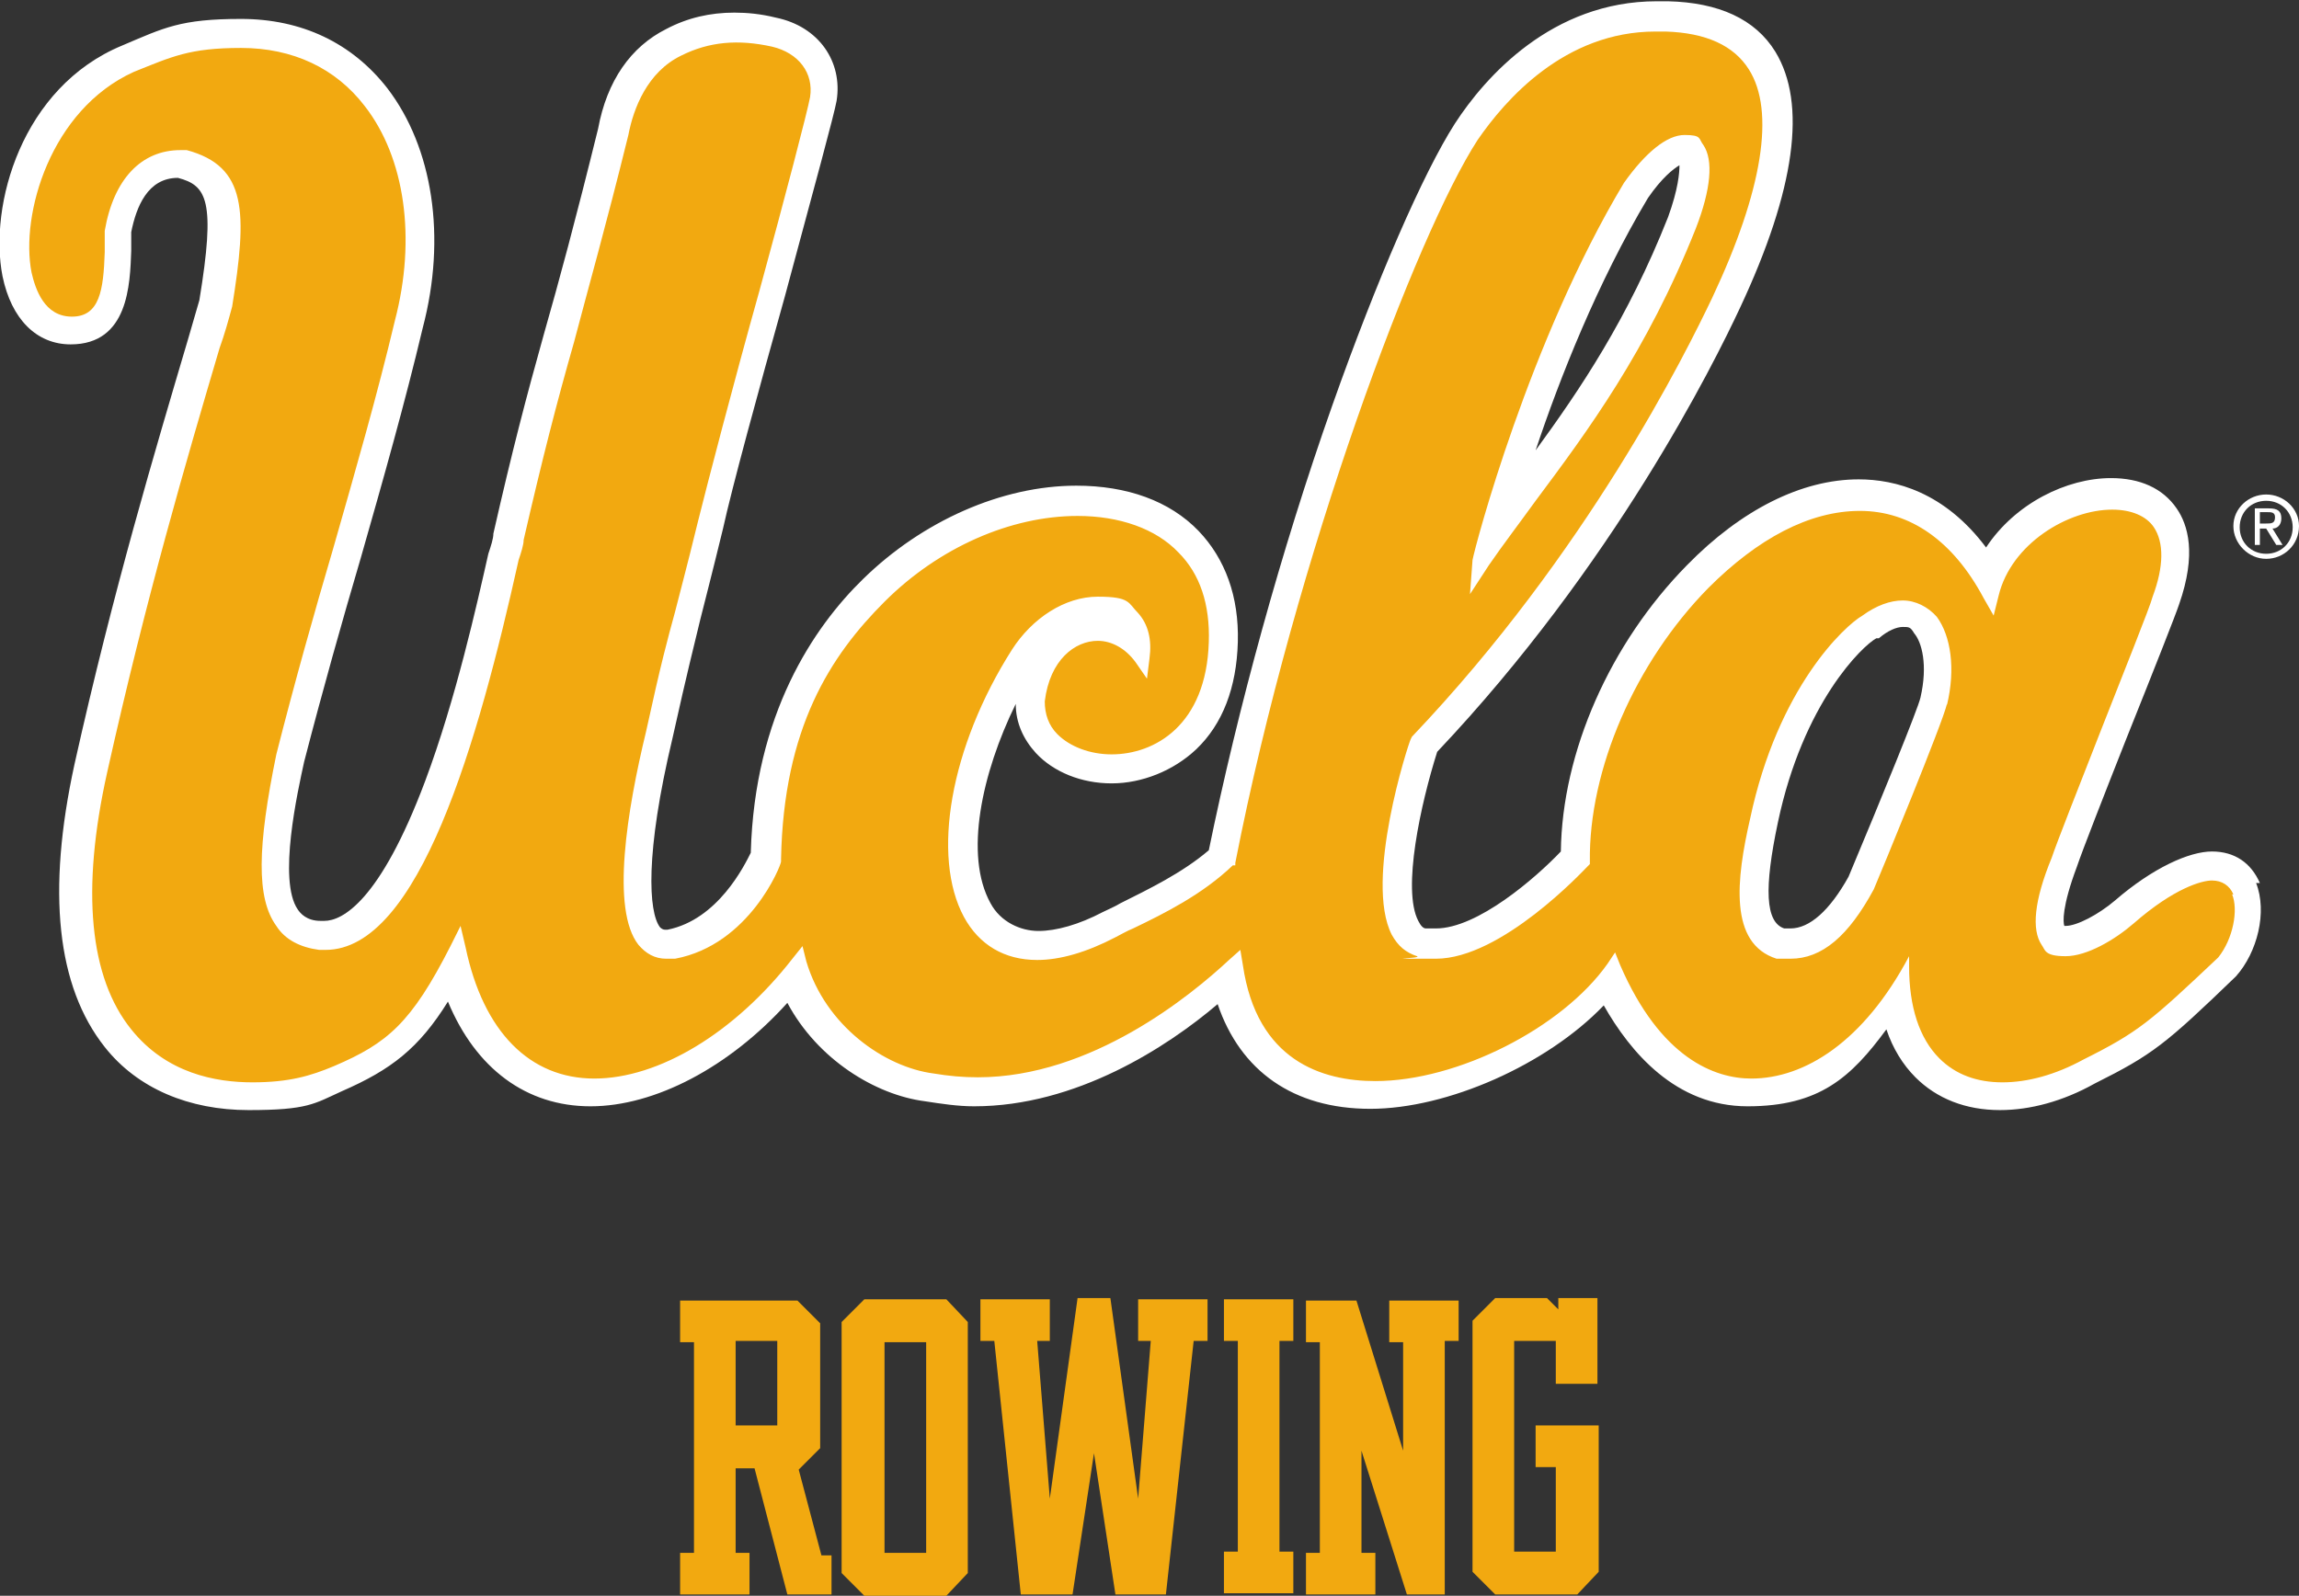
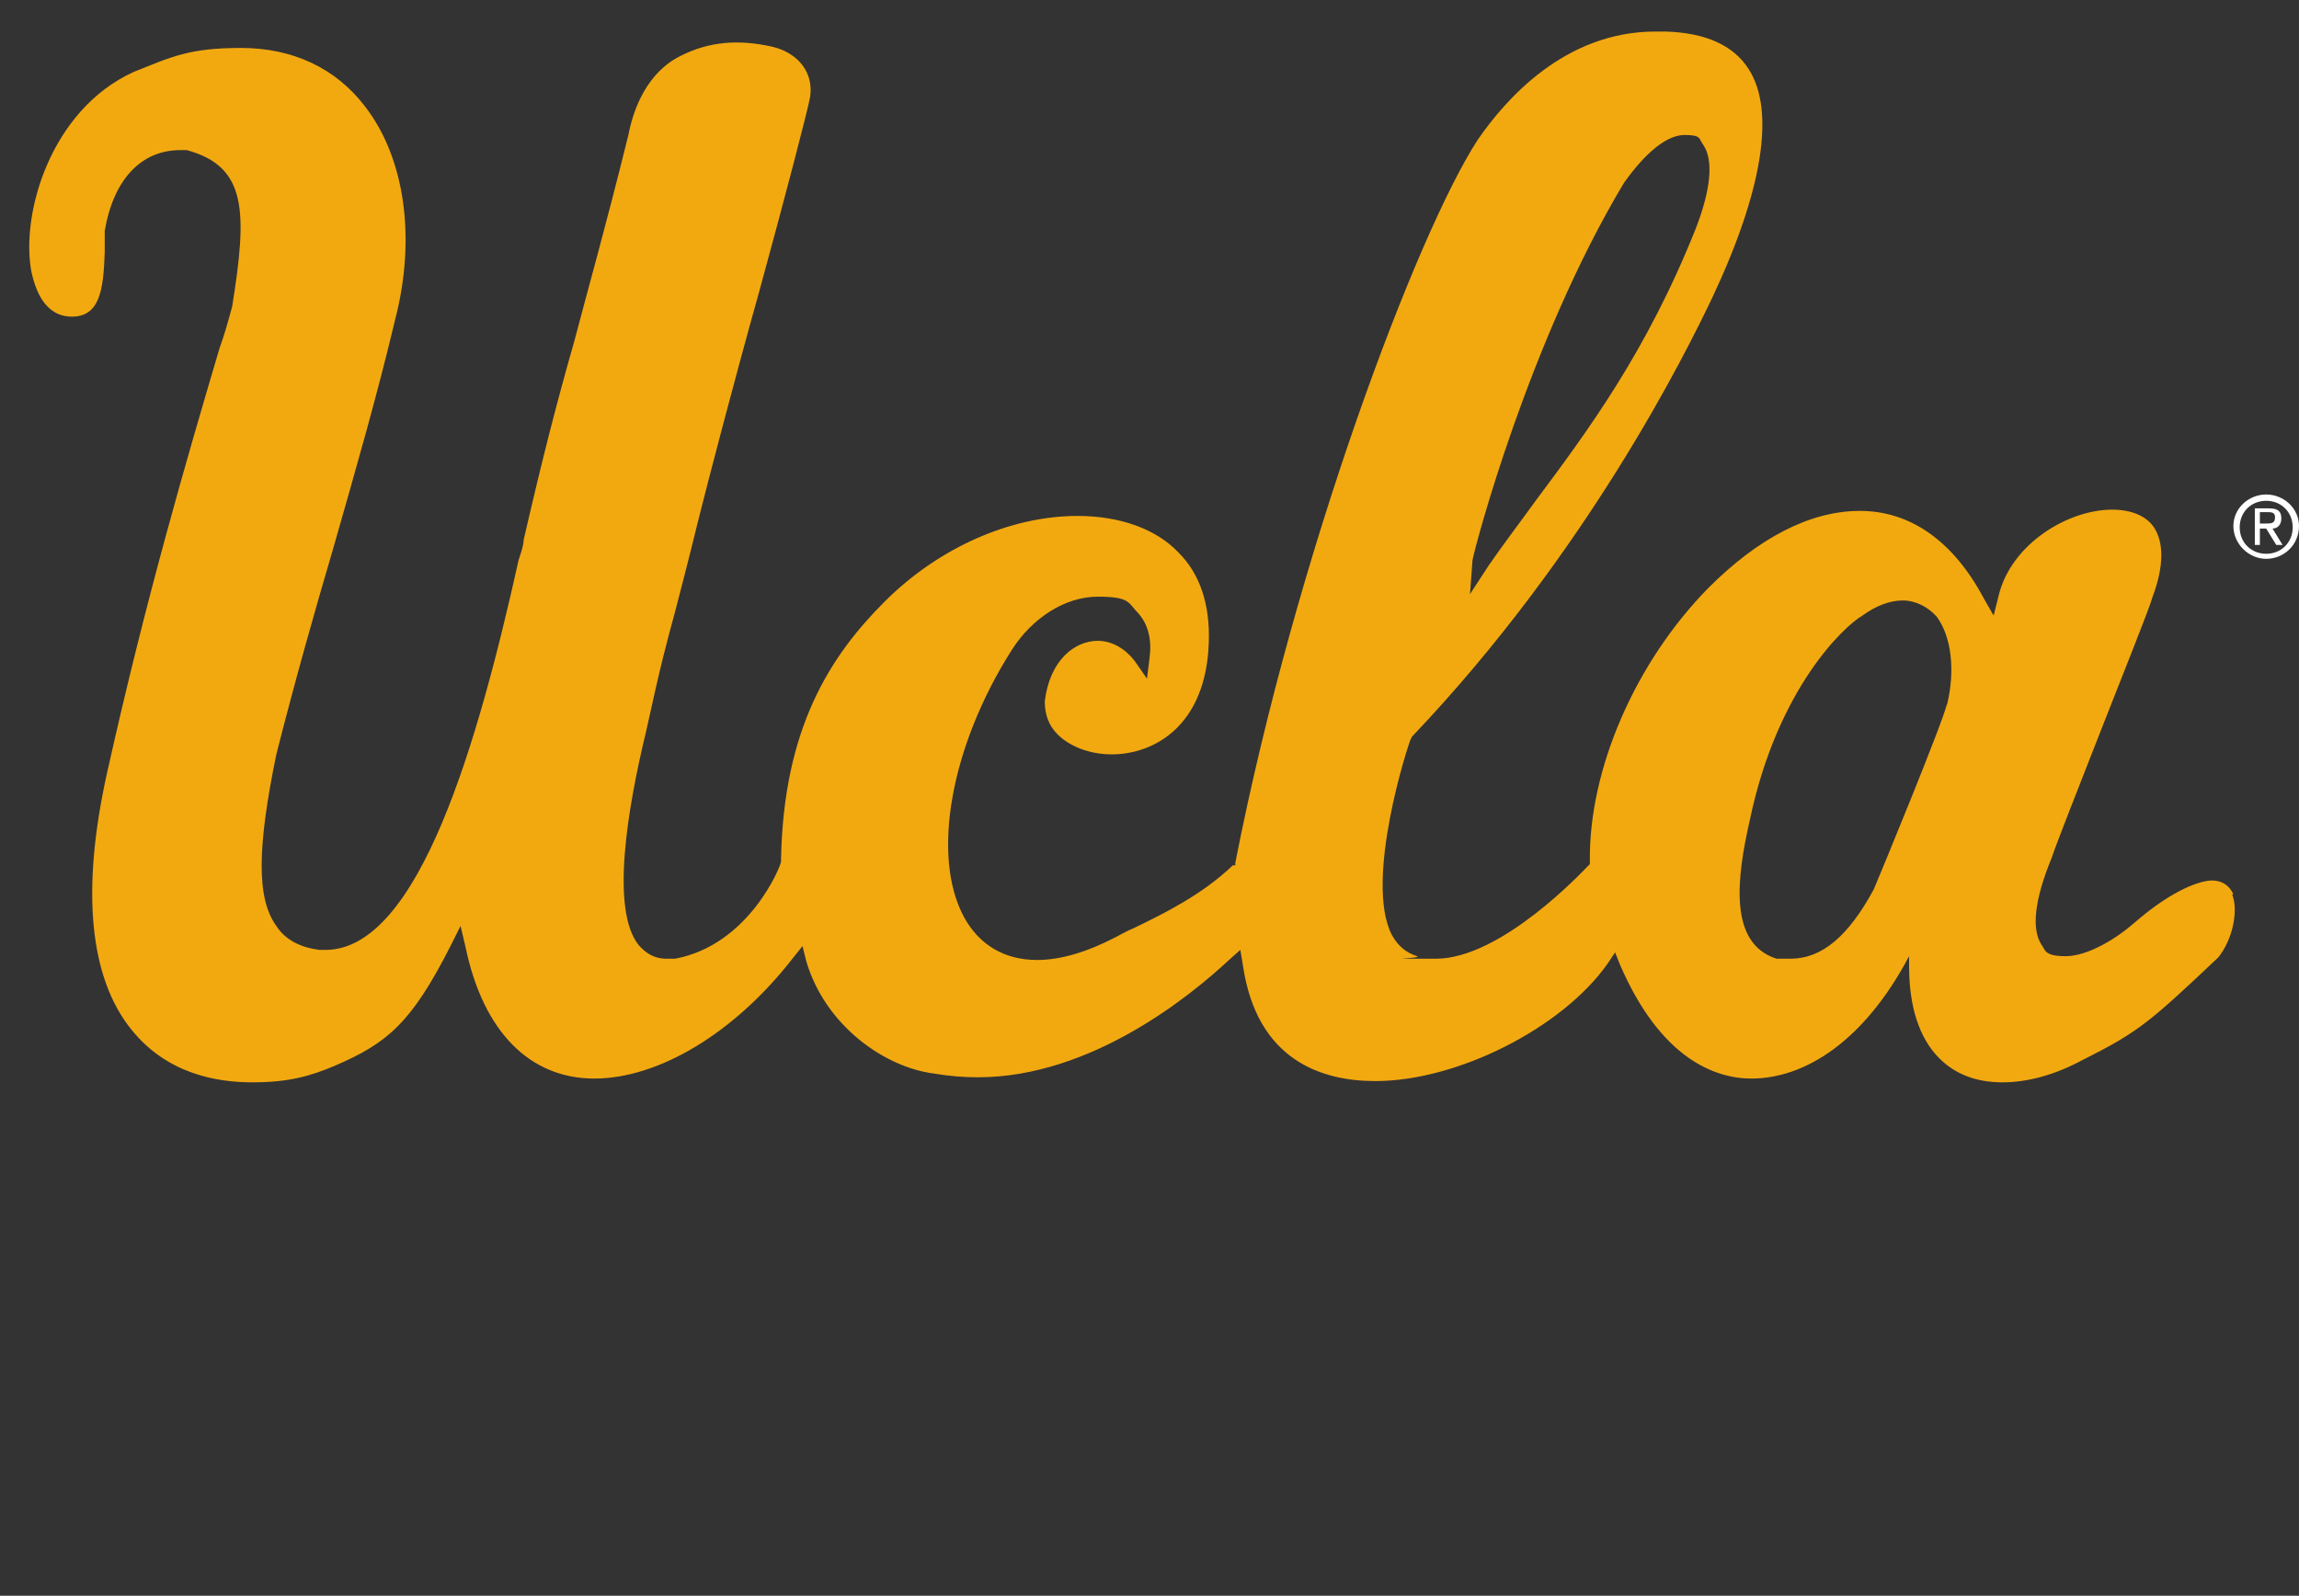
<svg xmlns="http://www.w3.org/2000/svg" id="Layer_1" data-name="Layer 1" version="1.1" viewBox="0 0 182.2 126.5">
  <rect x="0" y="0" width="182.2" height="126.5" fill="#333333" stroke="none" />
  <defs>
    <style>.cls-1,.cls-2{fill:#f2a910;stroke-width:0}.cls-2{fill:#fff}</style>
  </defs>
  <g id="Artwork_3" data-name="Artwork 3">
-     <path class="cls-2" d="M179.1 70c-.7-1.6-2-2.5-3.8-2.5s-4.7 1.3-7.7 3.9c-1.3 1.1-3 2-3.9 2h-.1c-.1-.3-.2-1.5 1-4.7.4-1.2 2.2-5.8 3.9-10.1 2.4-6 3.9-9.8 4.2-10.7 1.4-4 .7-6.3-.2-7.6-1.1-1.6-2.9-2.4-5.2-2.4-3.5 0-7.6 2-9.9 5.5-3.3-4.4-7.2-5.4-10.1-5.4-4.5 0-9.3 2.4-13.6 6.8-6.1 6.2-9.9 14.8-10 22.7-2 2.1-6.6 6.1-9.9 6.1h-.8c-.2 0-.4-.2-.6-.6-1.3-2.5.2-9.3 1.5-13.4 14-14.8 21.9-30.7 24-35.2 4.4-9.4 5.3-16.2 2.8-20.3-1.6-2.6-4.5-3.9-8.5-4h-.9c-8.3 0-13.6 6-16 9.7-2.5 3.9-6.2 12.4-9.7 22.3-4.1 11.6-7.5 24.1-9.8 35.3-2.1 1.8-4.8 3.1-7 4.2-.5.3-1 .5-1.4.7-1.9 1-3.7 1.5-5.1 1.5s-3-.7-3.8-2.2c-2.1-3.8-.7-10.3 2-15.8 0 1.5.6 2.8 1.6 3.9 1.4 1.5 3.6 2.4 6 2.4s4.9-1 6.7-2.7c2.1-2 3.2-4.9 3.3-8.5s-1-6.6-3.1-8.8c-2.3-2.4-5.7-3.6-9.7-3.6-5.9 0-12.2 2.8-16.9 7.4-3.9 3.8-8.6 10.7-8.9 21.7-.5 1-2.6 5.3-6.6 6.1h-.2q-.2 0-.4-.2c-.9-1.2-1.2-5.8 1-15 1.2-5.4 1.7-7.3 2.2-9.4.4-1.6.9-3.5 1.8-7.2.7-3.2 2.8-10.9 4.9-18.4 2.4-8.9 3.9-14.4 4.1-15.5.5-3.1-1.4-5.9-4.8-6.6-1.2-.3-2.3-.4-3.3-.4-1.9 0-3.7.4-5.4 1.3-2.8 1.4-4.7 4.1-5.4 7.9-1.8 7.3-3.1 12.1-4.3 16.3-1.4 5-2.5 9.2-4 15.8 0 .4-.2 1-.4 1.6-.9 4-2.6 11.6-5 18-3.6 9.6-6.6 11.1-8 11.1h-.3c-1.1 0-1.6-.6-1.8-.9-1.6-2.3 0-9.4.5-11.7 1.5-5.8 3-11.1 4.5-16.2 1.8-6.3 3.5-12.3 4.9-18.2 1.9-7.2.8-14.3-2.8-19-2.8-3.6-6.8-5.5-11.6-5.5s-6.1.7-9.4 2.1C1.7 6.9-.9 16.3.2 21.9c.7 3.4 2.7 5.4 5.4 5.4 4.6 0 4.7-4.8 4.8-7.4v-1.5c.4-2 1.3-4.3 3.7-4.3 2.3.6 3 1.8 1.7 9.7-.3 1-.6 2.1-.9 3.1-2.6 8.8-5.9 19.8-9 33.7C3.7 70.7 4.5 78.2 8.3 83c2.6 3.3 6.7 5 11.4 5s5.2-.5 7.4-1.5c3.9-1.7 6.1-3.4 8.4-7.1 2.2 5.3 6.2 8.3 11.3 8.3s11-3.1 15.6-8.2c2.4 4.5 7 7.3 10.9 7.8 1.3.2 2.6.4 3.9.4 8.1 0 15.3-4.7 19.3-8.1 1.8 5.3 6 8.3 12.1 8.3s14-3.5 18.5-8.2c2.1 3.7 5.7 8 11.4 8s8.2-2.3 11-6.1c.5 1.5 1.3 2.8 2.3 3.8 1.7 1.7 4 2.6 6.7 2.6 2.4 0 5-.7 7.5-2.1 4.6-2.3 5.6-3.1 11.2-8.5 1.7-1.9 2.5-5.1 1.6-7.4m-36.9 3.6h-.5c-1.5-.5-1.6-3.2-.5-8.4 2-9.5 6.7-14 7.8-14.6h.2c.7-.6 1.4-.9 1.9-.9s.6 0 .9.5c.6.7 1.1 2.5.5 5.1-.2.9-3.1 8-5.7 14.2-1.5 2.7-3.1 4.1-4.6 4.1m-20.2-37.9c1.9-5.7 4.9-13.3 8.9-20 1.1-1.6 2-2.3 2.5-2.6 0 .6-.1 1.9-.9 4.1-3.2 8.1-7 13.7-10.5 18.5" />
    <path class="cls-1" d="M177 70.9c-.3-.7-.9-1.1-1.7-1.1s-3 .6-6.2 3.4c-1.5 1.3-3.7 2.6-5.4 2.6s-1.6-.5-1.9-.9c-.8-1.2-.6-3.5.8-6.9.4-1.2 2.1-5.5 3.9-10.1 1.8-4.6 3.9-9.8 4.1-10.6.9-2.4.9-4.3.1-5.5-.6-.9-1.8-1.4-3.3-1.4-3.5 0-8 2.7-9 6.8l-.4 1.6-.8-1.4c-2.4-4.5-5.8-6.9-9.8-6.9s-8.1 2.2-12 6.1c-5.8 5.9-9.5 14.4-9.4 21.7v.2l-.2.2c-.3.3-6.8 7.3-12 7.3s-1 0-1.5-.2c-.9-.3-1.5-.8-2-1.7-2.2-4.3 1.3-15.1 1.5-15.5l.1-.2c13.9-14.6 21.7-30.4 23.8-34.8 4-8.5 5-14.8 2.9-18.1-1.2-1.9-3.4-2.9-6.6-3h-.8c-7.2 0-11.9 5.4-14.1 8.6-4.8 7.4-14.4 32.8-19.2 57.3v.2h-.2c-2.4 2.3-5.4 3.8-7.9 5-.5.2-1 .5-1.4.7-2.3 1.2-4.4 1.8-6.2 1.8-2.6 0-4.6-1.2-5.8-3.4-2.6-4.8-1.1-13.5 3.8-21.2 1.6-2.5 4.2-4.2 6.8-4.2s2.4.5 3.2 1.3c.8.9 1.1 2.1.9 3.6l-.2 1.6-.9-1.3c-.8-1.1-1.9-1.7-3-1.7-1.8 0-3.8 1.5-4.2 4.8 0 1 .3 1.9 1 2.6 1 1 2.6 1.6 4.3 1.6 3.4 0 7.5-2.3 7.7-8.9.1-3-.7-5.4-2.4-7.1-1.8-1.9-4.7-2.9-8-2.9-5.3 0-11 2.5-15.3 6.8s-8 10-8.2 20.4v.2c0 .3-2.5 6.6-8.4 7.7h-.7c-.9 0-1.6-.4-2.2-1.1-2.2-2.8-.9-10.7.6-16.9 1.2-5.5 1.7-7.3 2.3-9.5.4-1.6.9-3.4 1.8-7.1.8-3.2 2.8-10.9 4.9-18.4 2-7.3 3.8-14.2 4-15.3.3-1.9-.9-3.5-3-4-2.7-.6-5-.4-7.2.7-2.7 1.3-3.8 4.2-4.2 6.3-1.8 7.3-3.2 12.2-4.3 16.4-1.4 4.9-2.5 9.2-4 15.7 0 .4-.2 1-.4 1.6-3.2 14.4-7.9 30.9-15.3 30.9h-.5c-1.5-.2-2.7-.8-3.4-1.9-1.6-2.2-1.5-6.3 0-13.6 1.5-5.9 3-11.2 4.5-16.3 1.8-6.3 3.5-12.2 4.9-18.1 1.7-6.5.8-12.9-2.4-17-2.3-3-5.7-4.6-9.8-4.6s-5.5.7-8.5 1.9C4 8.7 1.6 17 2.5 21.6c.3 1.3 1 3.5 3.2 3.5S8.2 23 8.3 20v-1.7c.7-4.1 2.9-6.4 6-6.4h.5c4.8 1.3 4.8 4.9 3.6 12.4-.3 1.1-.6 2.2-1 3.3-2.6 8.8-5.8 19.7-8.9 33.6-2.1 9.4-1.4 16.3 1.9 20.4 2.8 3.5 6.7 4.2 9.6 4.2s4.6-.5 6.5-1.3c4.2-1.8 6.1-3.4 9.2-9.5l.8-1.6.4 1.7c1.4 6.7 5.1 10.4 10.2 10.4s11.1-3.6 15.7-9.5l.8-1 .3 1.2c1.5 5.1 6.2 8.4 10.1 8.9 1.2.2 2.3.3 3.5.3 9 0 16.9-6.5 19.9-9.3l.9-.8.2 1.2c1.1 7.6 6.3 9.2 10.5 9.2 6.5 0 14.8-4.2 18.4-9.3l.6-.9.4 1c3.2 7.4 7.5 9 10.4 9 4.2 0 8.9-2.9 12.5-9.7v.8c0 3.2.8 5.7 2.4 7.3 1.3 1.3 3 1.9 5 1.9s4.2-.6 6.4-1.8c4.4-2.2 5.3-3 10.7-8.1 1.2-1.5 1.6-3.8 1.1-5m-60.2-26.5c.2-1.1 4.5-17.4 12-29.9 1.7-2.4 3.4-3.8 4.8-3.8s1.1.3 1.5.8c.8 1.2.6 3.5-.6 6.6-3.9 9.8-8.6 16.1-12.7 21.6-1.3 1.8-2.6 3.5-3.7 5.1l-1.5 2.3.2-2.7Zm37.6 11.4c-.3 1.4-5.2 13.3-5.8 14.7-2 3.7-4.1 5.5-6.6 5.5h-1.1c-3.8-1.2-3.2-6.3-2.1-11.1 2.2-10.4 7.5-15.3 8.9-16.1 1.1-.8 2.2-1.2 3.2-1.2s2 .5 2.7 1.3c1.1 1.5 1.5 4.1.8 7" />
    <path class="cls-2" d="M179.6 39.2c-1.4 0-2.6 1.1-2.6 2.5s1.2 2.6 2.6 2.6 2.6-1.1 2.6-2.6c0-1.4-1.2-2.5-2.6-2.5m0 4.7c-1.2 0-2.1-.9-2.1-2.1s.9-2.1 2.1-2.1 2.1.9 2.1 2.1c0 1.2-.9 2.1-2.1 2.1m1.2-2.8c0-.6-.3-.8-1-.8h-1.1v2.9h.4v-1.3h.5l.8 1.3h.5l-.8-1.3c.4 0 .7-.3.7-.8m-1.7.4v-.9h.6c.3 0 .6 0 .6.4 0 .5-.3.5-.7.5h-.5Z" />
  </g>
-   <path class="cls-1" d="M65.9 123.1v3.3h-3.5l-2.6-10h-1.5v6.7h1.1v3.3h-5.5v-3.3H55v-16.7h-1.1v-3.3h9.3l1.8 1.8v9.9l-1.7 1.7 1.8 6.8h.8v-.2ZM58.3 113h3.3v-6.7h-3.3v6.7ZM76.7 104.8v19.9l-1.7 1.8h-6.5l-1.8-1.8v-19.9l1.8-1.8H75l1.7 1.8Zm-3.3 18.3v-16.7h-3.3v16.7h3.3ZM95.7 103v3.3h-1.1l-2.2 20.1h-4l-1.7-11.2-1.7 11.2h-4.1l-2.1-20.1h-1.1V103h5.5v3.3h-1l1 12.5 2.2-15.9H88l2.2 15.9 1-12.5h-1V103h5.5ZM101.4 106.3V123h1.1v3.3H97V123h1.1v-16.7H97V103h5.5v3.3h-1.1ZM115.6 103v3.3h-1.1v20.1h-3l-3.6-11.4v8.1h1.1v3.3h-5.5v-3.3h1.1v-16.7h-1.1v-3.3h4l3.7 11.9v-8.6h-1.1v-3.3h5.5ZM126.6 103v6.7h-3.3v-3.4H120V123h3.3v-6.7h-1.6V113h5v11.6l-1.7 1.8h-6.5l-1.8-1.8v-19.9l1.8-1.8h4.1l.9.9v-.9h3.1Z" />
</svg>